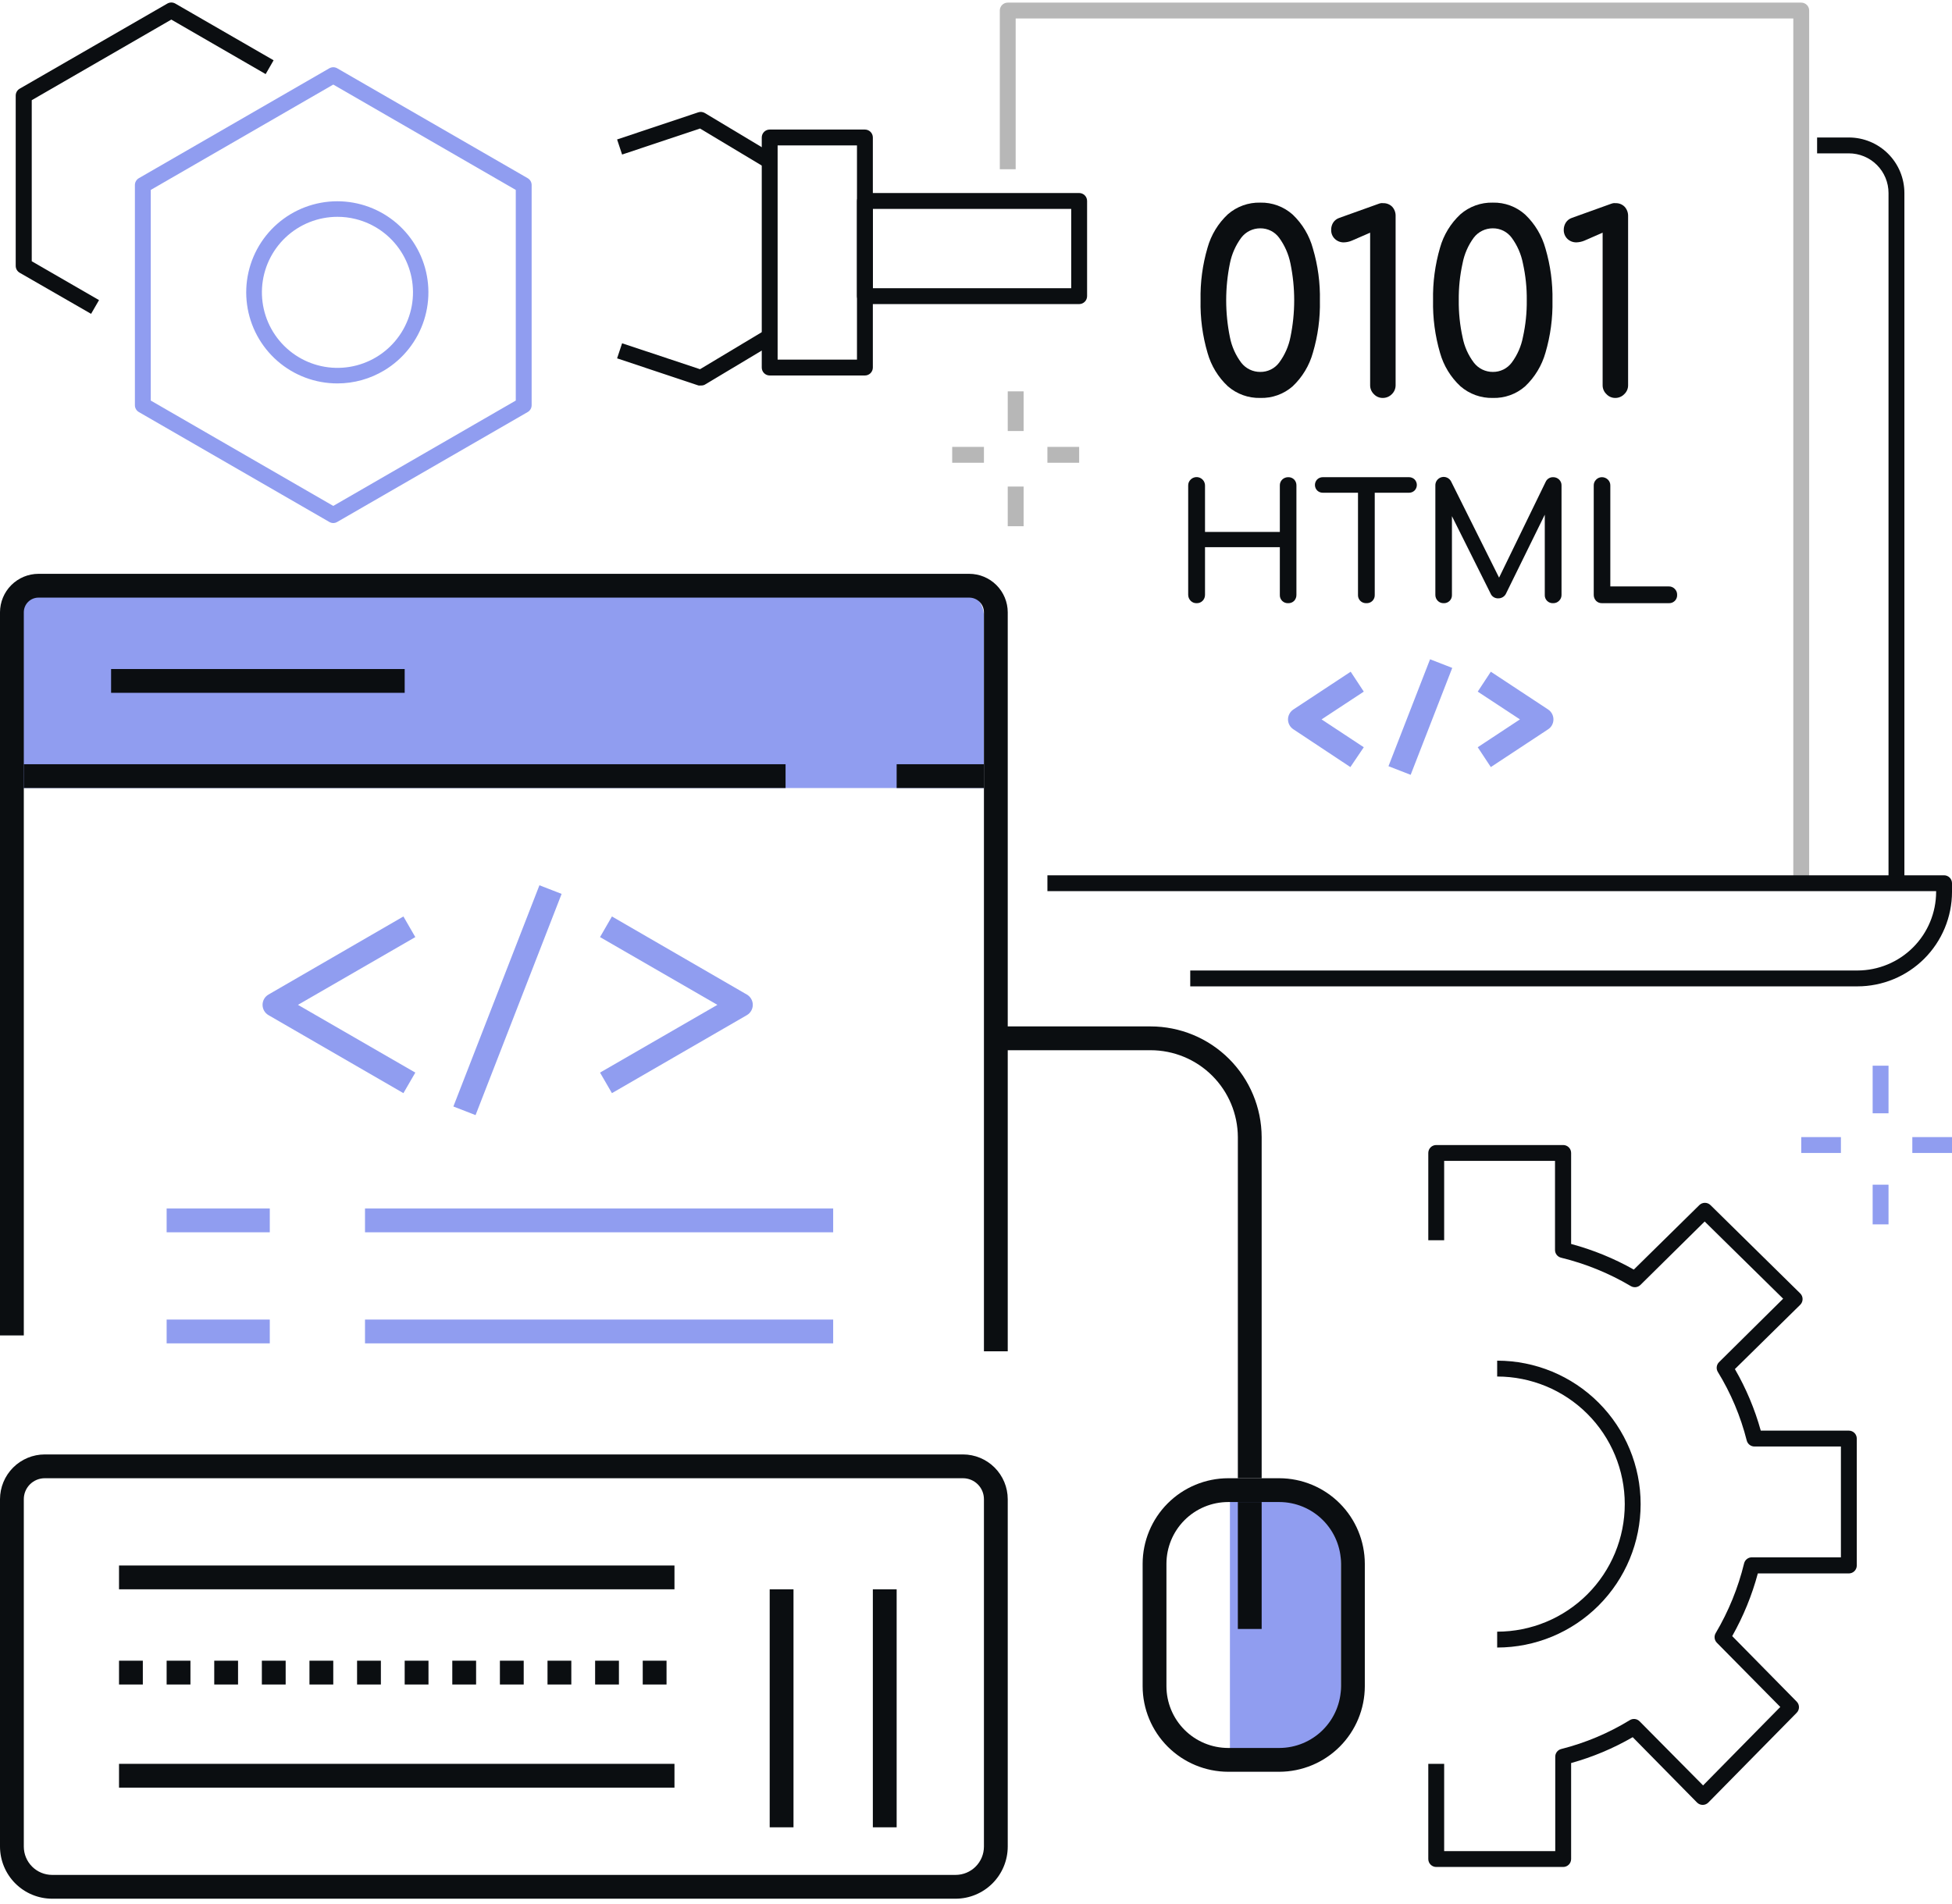
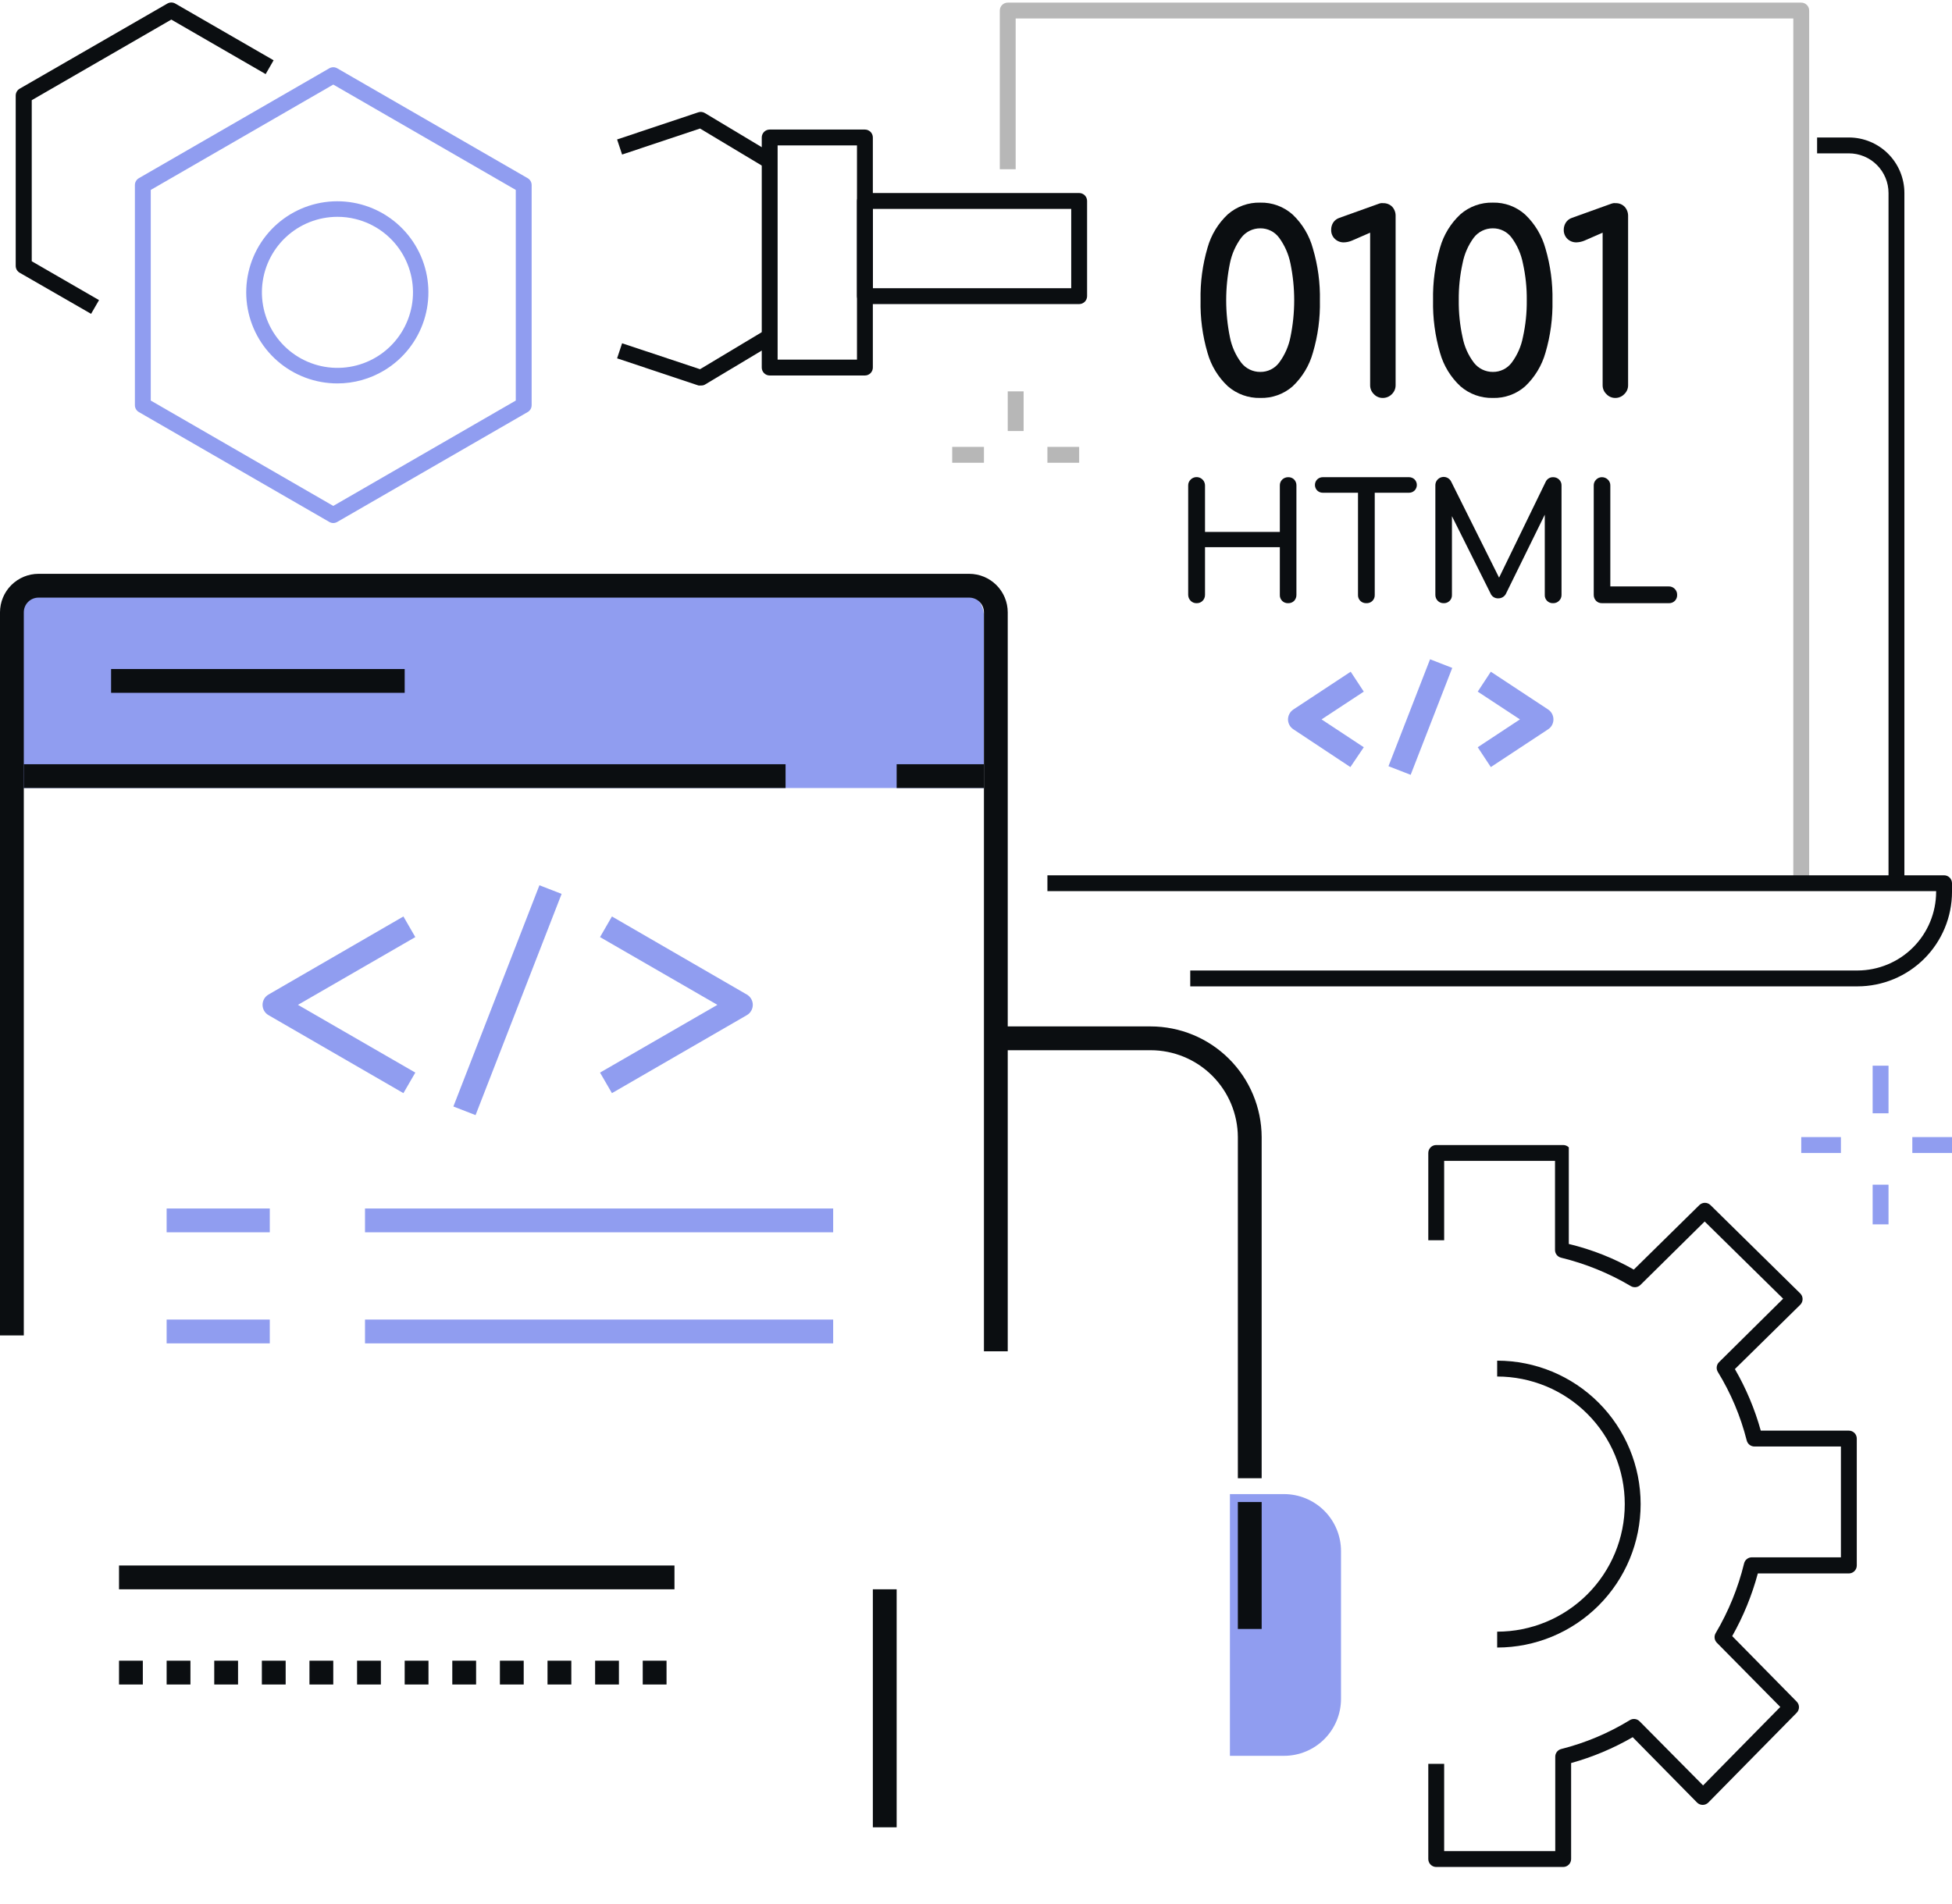
<svg xmlns="http://www.w3.org/2000/svg" width="246" height="240" viewBox="0 0 246 240" fill="none">
  <path d="M42.519 48.33C39.743 48.332 37.06 47.328 34.967 45.505C32.874 43.681 31.513 41.16 31.136 38.41C30.759 35.66 31.391 32.866 32.915 30.546C34.44 28.226 36.753 26.537 39.427 25.791C42.101 25.046 44.955 25.295 47.46 26.492C49.964 27.689 51.95 29.753 53.05 32.302C54.15 34.851 54.289 37.712 53.441 40.356C52.593 42.999 50.816 45.246 48.439 46.68C46.653 47.759 44.606 48.33 42.519 48.33V48.33ZM42.519 27.33C40.095 27.332 37.762 28.259 35.998 29.921C34.234 31.584 33.17 33.857 33.024 36.277C32.879 38.697 33.662 41.082 35.214 42.944C36.766 44.807 38.97 46.007 41.377 46.3C43.783 46.593 46.211 45.957 48.165 44.521C50.118 43.085 51.45 40.958 51.89 38.574C52.329 36.19 51.842 33.728 50.528 31.69C49.214 29.653 47.172 28.193 44.819 27.61C44.054 27.418 43.268 27.324 42.479 27.33H42.519Z" fill="#909DF0" />
  <path d="M42 65.93C41.824 65.928 41.651 65.879 41.5 65.79L17.5 51.94C17.347 51.852 17.221 51.725 17.133 51.572C17.045 51.419 16.999 51.246 17 51.07V23.33C16.999 23.153 17.045 22.98 17.133 22.827C17.221 22.674 17.347 22.548 17.5 22.46L41.5 8.61C41.652 8.522 41.825 8.476 42 8.476C42.175 8.476 42.348 8.522 42.5 8.61L66.5 22.46C66.653 22.548 66.779 22.674 66.867 22.827C66.955 22.98 67.001 23.153 67 23.33V51.07C67.001 51.246 66.955 51.419 66.867 51.572C66.779 51.725 66.653 51.852 66.5 51.94L42.5 65.79C42.349 65.879 42.176 65.928 42 65.93ZM19 50.49L42 63.77L65 50.49V23.94L42 10.66L19 23.94V50.49Z" fill="#909DF0" />
  <path d="M11.48 39.559L2.48 34.379C2.328 34.291 2.201 34.164 2.113 34.012C2.026 33.859 1.98 33.686 1.98 33.509V12.049C1.98 11.873 2.026 11.7 2.113 11.547C2.201 11.394 2.328 11.268 2.48 11.179L21.09 0.449C21.242 0.362 21.415 0.315 21.59 0.315C21.766 0.315 21.939 0.362 22.09 0.449L34.48 7.599L33.48 9.339L21.59 2.469L4 12.629V32.929L12.48 37.829L11.48 39.559Z" fill="#0B0E11" />
  <path d="M96.37 21.09L88.219 16.2L78.4 19.48L77.769 17.579L87.999 14.159C88.136 14.114 88.281 14.098 88.424 14.114C88.568 14.129 88.706 14.176 88.829 14.249L97.379 19.38L96.37 21.09Z" fill="#0B0E11" />
  <path d="M88.34 48.589C88.233 48.604 88.126 48.604 88.019 48.589L77.769 45.169L78.4 43.269L88.219 46.539L96.37 41.649L97.37 43.369L88.82 48.489C88.671 48.566 88.506 48.6 88.34 48.589V48.589Z" fill="#0B0E11" />
  <path d="M109 47.33H97C96.735 47.33 96.48 47.224 96.293 47.037C96.105 46.849 96 46.595 96 46.33V17.33C96 17.064 96.105 16.81 96.293 16.622C96.48 16.435 96.735 16.33 97 16.33H109C109.265 16.33 109.52 16.435 109.707 16.622C109.895 16.81 110 17.064 110 17.33V46.33C110 46.595 109.895 46.849 109.707 47.037C109.52 47.224 109.265 47.33 109 47.33ZM98 45.33H108V18.33H98V45.33Z" fill="#0B0E11" />
  <path d="M136 38.33H109C108.735 38.33 108.48 38.224 108.293 38.037C108.105 37.849 108 37.595 108 37.33V25.33C108 25.064 108.105 24.81 108.293 24.622C108.48 24.435 108.735 24.33 109 24.33H136C136.265 24.33 136.52 24.435 136.707 24.622C136.895 24.81 137 25.064 137 25.33V37.33C137 37.595 136.895 37.849 136.707 38.037C136.52 38.224 136.265 38.33 136 38.33ZM110 36.33H135V26.33H110V36.33Z" fill="#0B0E11" />
  <path d="M238 134.33H236V140.33H238V134.33Z" fill="#909DF0" />
  <path d="M238 149.33H236V154.33H238V149.33Z" fill="#909DF0" />
  <path d="M232 143.33H227V145.33H232V143.33Z" fill="#909DF0" />
  <path d="M246 143.33H241V145.33H246V143.33Z" fill="#909DF0" />
  <path d="M129 49.33H127V54.33H129V49.33Z" fill="#B7B7B7" />
-   <path d="M129 61.33H127V66.33H129V61.33Z" fill="#B7B7B7" />
  <path d="M124 56.33H120V58.33H124V56.33Z" fill="#B7B7B7" />
  <path d="M136 56.33H132V58.33H136V56.33Z" fill="#B7B7B7" />
  <path d="M228 111.33H226V2.33H128V21.33H126V1.33C126 1.064 126.105 0.81 126.293 0.622C126.48 0.435 126.735 0.33 127 0.33H227C227.265 0.33 227.52 0.435 227.707 0.622C227.895 0.81 228 1.064 228 1.33V111.33Z" fill="#B7B7B7" />
  <path d="M234.09 124.33H150V122.33H234.09C236.717 122.324 239.234 121.279 241.092 119.421C242.949 117.564 243.995 115.046 244 112.42V112.33H132V110.33H245C245.265 110.33 245.52 110.435 245.707 110.622C245.895 110.81 246 111.064 246 111.33V112.42C245.997 115.578 244.742 118.605 242.509 120.838C240.276 123.071 237.248 124.327 234.09 124.33V124.33Z" fill="#0B0E11" />
  <path d="M240 111.33H238V24.33C238 23.003 237.473 21.732 236.536 20.794C235.598 19.856 234.326 19.33 233 19.33H229V17.33H233C234.857 17.33 236.637 18.067 237.95 19.38C239.263 20.693 240 22.473 240 24.33V111.33Z" fill="#0B0E11" />
  <path d="M158.82 50.16C157.324 50.196 155.869 49.671 154.74 48.69C153.517 47.548 152.631 46.091 152.18 44.48C151.548 42.328 151.252 40.092 151.3 37.85C151.252 35.608 151.548 33.372 152.18 31.22C152.631 29.608 153.517 28.152 154.74 27.01C155.869 26.028 157.324 25.504 158.82 25.54C160.321 25.505 161.779 26.041 162.9 27.04C164.132 28.207 165.017 29.692 165.46 31.33C166.09 33.458 166.387 35.671 166.34 37.89C166.387 40.109 166.09 42.322 165.46 44.45C165.011 46.074 164.125 47.543 162.9 48.7C161.773 49.684 160.316 50.205 158.82 50.16V50.16ZM158.82 46.88C159.283 46.887 159.742 46.784 160.157 46.578C160.573 46.373 160.934 46.072 161.21 45.7C161.917 44.745 162.402 43.645 162.63 42.48C163.258 39.425 163.258 36.275 162.63 33.22C162.397 32.05 161.912 30.944 161.21 29.98C160.937 29.603 160.577 29.298 160.161 29.089C159.745 28.88 159.285 28.774 158.82 28.78C158.358 28.779 157.901 28.885 157.487 29.09C157.072 29.294 156.711 29.592 156.43 29.96C155.722 30.919 155.234 32.021 155 33.19C154.373 36.265 154.373 39.435 155 42.51C155.228 43.674 155.717 44.772 156.43 45.72C156.713 46.084 157.075 46.378 157.49 46.579C157.904 46.78 158.359 46.883 158.82 46.88V46.88Z" fill="#0B0E11" />
  <path d="M174.241 50.16C174.034 50.16 173.83 50.117 173.641 50.034C173.451 49.952 173.281 49.831 173.141 49.68C172.99 49.533 172.87 49.357 172.789 49.163C172.709 48.969 172.668 48.76 172.671 48.55V29.33L170.371 30.33C170.054 30.465 169.715 30.54 169.371 30.55C169.159 30.557 168.949 30.522 168.751 30.446C168.554 30.371 168.373 30.256 168.221 30.11C168.068 29.962 167.949 29.785 167.869 29.588C167.79 29.392 167.753 29.181 167.761 28.97C167.755 28.649 167.842 28.333 168.011 28.06C168.198 27.775 168.477 27.564 168.801 27.46L173.711 25.7C173.811 25.66 173.915 25.63 174.021 25.61C174.117 25.596 174.215 25.596 174.311 25.61C174.524 25.602 174.736 25.639 174.934 25.718C175.132 25.797 175.312 25.917 175.461 26.07C175.749 26.393 175.899 26.817 175.881 27.25V48.55C175.883 48.76 175.843 48.969 175.762 49.163C175.681 49.357 175.562 49.533 175.411 49.68C175.259 49.836 175.077 49.959 174.876 50.042C174.675 50.124 174.458 50.164 174.241 50.16V50.16Z" fill="#0B0E11" />
  <path d="M188.13 50.16C186.634 50.196 185.179 49.671 184.05 48.69C182.823 47.549 181.934 46.092 181.48 44.48C180.853 42.327 180.556 40.092 180.6 37.85C180.556 35.608 180.853 33.373 181.48 31.22C181.934 29.607 182.823 28.151 184.05 27.01C185.179 26.028 186.634 25.504 188.13 25.54C189.628 25.505 191.083 26.041 192.2 27.04C193.431 28.209 194.32 29.693 194.77 31.33C195.395 33.459 195.692 35.671 195.65 37.89C195.692 40.108 195.395 42.321 194.77 44.45C194.313 46.073 193.425 47.541 192.2 48.7C191.077 49.684 189.622 50.206 188.13 50.16V50.16ZM188.13 46.88C188.593 46.886 189.051 46.782 189.467 46.577C189.882 46.372 190.243 46.072 190.52 45.7C191.226 44.746 191.708 43.646 191.93 42.48C192.266 40.96 192.427 39.406 192.41 37.85C192.427 36.293 192.266 34.74 191.93 33.22C191.704 32.049 191.223 30.943 190.52 29.98C190.246 29.604 189.886 29.299 189.47 29.09C189.055 28.881 188.595 28.775 188.13 28.78C187.666 28.777 187.208 28.883 186.791 29.088C186.375 29.292 186.011 29.591 185.73 29.96C185.026 30.918 184.544 32.022 184.32 33.19C183.983 34.72 183.822 36.283 183.84 37.85C183.822 39.416 183.983 40.98 184.32 42.51C184.543 43.676 185.032 44.774 185.75 45.72C186.031 46.082 186.392 46.376 186.805 46.577C187.218 46.778 187.671 46.881 188.13 46.88V46.88Z" fill="#0B0E11" />
  <path d="M203.551 50.16C203.344 50.16 203.14 50.118 202.95 50.035C202.761 49.953 202.591 49.831 202.451 49.679C202.297 49.535 202.174 49.36 202.092 49.165C202.009 48.971 201.968 48.761 201.971 48.55V29.329L199.681 30.329C199.364 30.463 199.025 30.537 198.681 30.549C198.47 30.556 198.259 30.52 198.062 30.445C197.864 30.369 197.684 30.255 197.531 30.11C197.38 29.961 197.262 29.783 197.183 29.587C197.104 29.391 197.066 29.181 197.071 28.97C197.069 28.648 197.159 28.332 197.331 28.059C197.514 27.775 197.789 27.563 198.111 27.459L203.001 25.7C203.105 25.66 203.212 25.63 203.321 25.61C203.414 25.596 203.508 25.596 203.601 25.61C203.814 25.601 204.027 25.637 204.225 25.716C204.423 25.795 204.602 25.916 204.751 26.07C205.041 26.392 205.195 26.815 205.181 27.25V48.55C205.184 48.761 205.143 48.971 205.06 49.165C204.977 49.36 204.855 49.535 204.701 49.679C204.553 49.835 204.374 49.958 204.176 50.04C203.978 50.123 203.765 50.163 203.551 50.16V50.16Z" fill="#0B0E11" />
  <path d="M150.801 76.03C150.662 76.035 150.523 76.01 150.394 75.959C150.265 75.907 150.148 75.829 150.051 75.73C149.952 75.63 149.873 75.511 149.82 75.381C149.767 75.25 149.74 75.111 149.741 74.97V61.21C149.736 61.068 149.761 60.927 149.814 60.796C149.868 60.665 149.948 60.547 150.051 60.45C150.2 60.301 150.39 60.199 150.596 60.159C150.803 60.118 151.017 60.14 151.211 60.221C151.406 60.303 151.571 60.441 151.687 60.617C151.802 60.792 151.863 60.999 151.861 61.21V67.05H161.291V61.21C161.285 61.069 161.308 60.929 161.36 60.798C161.411 60.667 161.49 60.548 161.591 60.45C161.691 60.352 161.81 60.275 161.941 60.224C162.071 60.172 162.211 60.147 162.351 60.15C162.49 60.145 162.628 60.169 162.758 60.221C162.887 60.272 163.004 60.35 163.101 60.45C163.196 60.551 163.269 60.671 163.317 60.802C163.365 60.932 163.387 61.071 163.381 61.21V74.97C163.39 75.25 163.289 75.522 163.101 75.73C163.004 75.829 162.887 75.907 162.758 75.959C162.628 76.01 162.49 76.035 162.351 76.03C162.209 76.038 162.068 76.017 161.935 75.967C161.802 75.917 161.682 75.839 161.582 75.739C161.482 75.638 161.404 75.518 161.354 75.385C161.303 75.253 161.282 75.111 161.291 74.97V68.97H151.861V74.97C151.864 75.11 151.839 75.249 151.787 75.38C151.736 75.51 151.659 75.629 151.561 75.73C151.462 75.83 151.344 75.909 151.213 75.961C151.082 76.013 150.942 76.036 150.801 76.03Z" fill="#0B0E11" />
  <path d="M166.701 62.109C166.44 62.111 166.189 62.011 166.001 61.829C165.817 61.642 165.715 61.391 165.715 61.129C165.715 60.868 165.817 60.616 166.001 60.429C166.189 60.248 166.44 60.148 166.701 60.149H177.571C177.832 60.148 178.083 60.248 178.271 60.429C178.454 60.616 178.557 60.868 178.557 61.129C178.557 61.391 178.454 61.642 178.271 61.829C178.083 62.011 177.832 62.111 177.571 62.109H166.701ZM172.141 76.029C172.004 76.03 171.869 76.002 171.744 75.948C171.618 75.894 171.505 75.815 171.411 75.716C171.318 75.616 171.245 75.499 171.199 75.371C171.152 75.242 171.132 75.106 171.141 74.969V60.149H173.251V74.969C173.259 75.111 173.238 75.253 173.188 75.385C173.138 75.518 173.06 75.638 172.96 75.739C172.859 75.839 172.739 75.916 172.606 75.967C172.474 76.017 172.332 76.038 172.191 76.029H172.141Z" fill="#0B0E11" />
  <path d="M181.94 76.03C181.801 76.034 181.662 76.01 181.533 75.959C181.404 75.907 181.287 75.829 181.19 75.73C181.092 75.629 181.015 75.51 180.963 75.38C180.912 75.249 180.887 75.11 180.89 74.97V61.21C180.879 60.967 180.953 60.728 181.099 60.534C181.245 60.34 181.453 60.203 181.689 60.145C181.925 60.087 182.173 60.113 182.392 60.218C182.611 60.322 182.787 60.5 182.89 60.72L189.25 73.47H188.6L194.8 60.72C194.883 60.543 195.017 60.395 195.184 60.294C195.351 60.193 195.544 60.142 195.74 60.15C195.878 60.148 196.016 60.173 196.145 60.225C196.273 60.276 196.391 60.352 196.49 60.45C196.59 60.548 196.669 60.667 196.721 60.797C196.773 60.928 196.796 61.069 196.79 61.21V74.97C196.795 75.111 196.77 75.252 196.716 75.383C196.663 75.514 196.582 75.632 196.48 75.73C196.383 75.828 196.268 75.905 196.141 75.957C196.014 76.008 195.877 76.033 195.74 76.03C195.598 76.038 195.456 76.017 195.324 75.967C195.191 75.917 195.071 75.839 194.971 75.739C194.87 75.638 194.793 75.518 194.742 75.385C194.692 75.253 194.671 75.111 194.68 74.97V64.14L195.09 64.04L189.76 74.89C189.666 75.051 189.532 75.185 189.371 75.278C189.209 75.371 189.026 75.42 188.84 75.42C188.628 75.434 188.416 75.381 188.237 75.268C188.057 75.155 187.918 74.987 187.84 74.79L182.57 64.24L182.98 64.14V74.97C182.988 75.111 182.967 75.253 182.917 75.385C182.867 75.518 182.789 75.638 182.689 75.739C182.588 75.839 182.468 75.917 182.335 75.967C182.203 76.017 182.061 76.038 181.92 76.03H181.94Z" fill="#0B0E11" />
  <path d="M201.88 76.029C201.743 76.033 201.606 76.008 201.479 75.957C201.352 75.905 201.236 75.828 201.14 75.729C200.949 75.523 200.845 75.251 200.85 74.969V61.209C200.845 61.07 200.869 60.932 200.921 60.803C200.973 60.674 201.051 60.557 201.15 60.459C201.244 60.361 201.358 60.282 201.483 60.229C201.609 60.176 201.744 60.149 201.88 60.149C202.021 60.148 202.161 60.175 202.291 60.229C202.422 60.282 202.54 60.36 202.64 60.459C202.74 60.557 202.818 60.674 202.869 60.803C202.921 60.932 202.945 61.07 202.94 61.209V73.919H210.3C210.439 73.915 210.578 73.939 210.707 73.99C210.836 74.042 210.953 74.12 211.05 74.219C211.151 74.316 211.231 74.432 211.285 74.562C211.338 74.691 211.364 74.83 211.36 74.969C211.369 75.111 211.348 75.253 211.297 75.385C211.247 75.518 211.17 75.638 211.069 75.739C210.969 75.839 210.849 75.916 210.716 75.967C210.583 76.017 210.442 76.038 210.3 76.029H201.88Z" fill="#0B0E11" />
  <path d="M170.18 96.689L163 91.929C162.792 91.794 162.62 91.609 162.501 91.391C162.383 91.172 162.32 90.928 162.32 90.679C162.322 90.431 162.385 90.187 162.504 89.969C162.622 89.751 162.793 89.566 163 89.429L170.22 84.669L171.87 87.179L166.55 90.679L171.87 94.189L170.18 96.689Z" fill="#909DF0" />
  <path d="M187.88 96.689L186.23 94.189L191.55 90.679L186.23 87.179L187.88 84.669L195.1 89.429C195.307 89.566 195.476 89.752 195.593 89.97C195.709 90.188 195.771 90.432 195.771 90.679C195.772 90.927 195.712 91.171 195.595 91.39C195.478 91.608 195.308 91.794 195.1 91.929L187.88 96.689Z" fill="#909DF0" />
  <path d="M180.223 83.102L174.982 96.579L177.778 97.666L183.019 84.189L180.223 83.102Z" fill="#909DF0" />
  <path d="M188.68 207.67V205.67C192.944 205.67 197.034 203.976 200.05 200.96C203.066 197.944 204.76 193.854 204.76 189.59C204.76 185.325 203.066 181.235 200.05 178.219C197.034 175.204 192.944 173.51 188.68 173.51V171.51C193.475 171.51 198.074 173.415 201.464 176.805C204.855 180.196 206.76 184.795 206.76 189.59C206.76 194.385 204.855 198.984 201.464 202.374C198.074 205.765 193.475 207.67 188.68 207.67Z" fill="#0B0E11" />
-   <path d="M197 235.33H181C180.735 235.33 180.48 235.224 180.293 235.037C180.105 234.849 180 234.595 180 234.33V222.33H182V233.33H196V221.46C195.993 221.231 196.065 221.007 196.203 220.825C196.342 220.643 196.538 220.514 196.76 220.46C199.807 219.69 202.72 218.462 205.4 216.82C205.592 216.703 205.818 216.654 206.041 216.681C206.264 216.708 206.472 216.81 206.63 216.97L214.63 225.05L224.36 215.16L216.36 207.06C216.207 206.901 216.11 206.697 216.085 206.478C216.059 206.26 216.107 206.039 216.22 205.85C217.84 203.112 219.047 200.15 219.8 197.06C219.855 196.838 219.984 196.641 220.166 196.503C220.348 196.365 220.572 196.293 220.8 196.3H232V182.33H221.13C220.902 182.336 220.678 182.264 220.496 182.126C220.314 181.988 220.185 181.791 220.13 181.57C219.36 178.522 218.133 175.609 216.49 172.93C216.373 172.738 216.324 172.512 216.352 172.289C216.379 172.065 216.48 171.858 216.64 171.7L224.72 163.7L214.83 153.97L206.73 161.97C206.572 162.123 206.368 162.22 206.149 162.245C205.93 162.27 205.709 162.223 205.52 162.11C202.783 160.489 199.821 159.283 196.73 158.53C196.508 158.475 196.312 158.346 196.173 158.164C196.035 157.982 195.963 157.758 195.97 157.53V146.33H182V156.33H180V145.33C180 145.064 180.105 144.81 180.293 144.622C180.48 144.435 180.735 144.33 181 144.33H197C197.265 144.33 197.52 144.435 197.707 144.622C197.895 144.81 198 145.064 198 145.33V156.8C200.759 157.54 203.413 158.625 205.9 160.03L214.16 151.9C214.347 151.716 214.598 151.614 214.86 151.614C215.122 151.614 215.373 151.716 215.56 151.9L226.88 163.04C226.973 163.133 227.046 163.244 227.096 163.366C227.146 163.488 227.171 163.618 227.17 163.75C227.171 163.881 227.146 164.012 227.096 164.133C227.046 164.255 226.973 164.366 226.88 164.46L218.64 172.57C220.051 175.008 221.146 177.615 221.9 180.33H233C233.265 180.33 233.52 180.435 233.707 180.622C233.895 180.81 234 181.064 234 181.33V197.33C234 197.595 233.895 197.849 233.707 198.037C233.52 198.224 233.265 198.33 233 198.33H221.53C220.789 201.088 219.704 203.742 218.3 206.23L226.43 214.49C226.613 214.677 226.716 214.928 226.716 215.19C226.716 215.451 226.613 215.703 226.43 215.89L215.29 227.21C215.197 227.303 215.086 227.378 214.965 227.428C214.843 227.479 214.712 227.505 214.58 227.505C214.448 227.505 214.317 227.479 214.195 227.428C214.074 227.378 213.963 227.303 213.87 227.21L205.76 218.97C203.322 220.381 200.714 221.476 198 222.23V234.33C198 234.595 197.895 234.849 197.707 235.037C197.52 235.224 197.265 235.33 197 235.33Z" fill="#0B0E11" />
+   <path d="M197 235.33H181C180.735 235.33 180.48 235.224 180.293 235.037C180.105 234.849 180 234.595 180 234.33V222.33H182V233.33H196V221.46C195.993 221.231 196.065 221.007 196.203 220.825C196.342 220.643 196.538 220.514 196.76 220.46C199.807 219.69 202.72 218.462 205.4 216.82C205.592 216.703 205.818 216.654 206.041 216.681C206.264 216.708 206.472 216.81 206.63 216.97L214.63 225.05L224.36 215.16L216.36 207.06C216.207 206.901 216.11 206.697 216.085 206.478C216.059 206.26 216.107 206.039 216.22 205.85C217.84 203.112 219.047 200.15 219.8 197.06C219.855 196.838 219.984 196.641 220.166 196.503C220.348 196.365 220.572 196.293 220.8 196.3H232V182.33H221.13C220.902 182.336 220.678 182.264 220.496 182.126C220.314 181.988 220.185 181.791 220.13 181.57C219.36 178.522 218.133 175.609 216.49 172.93C216.373 172.738 216.324 172.512 216.352 172.289C216.379 172.065 216.48 171.858 216.64 171.7L224.72 163.7L214.83 153.97L206.73 161.97C206.572 162.123 206.368 162.22 206.149 162.245C205.93 162.27 205.709 162.223 205.52 162.11C202.783 160.489 199.821 159.283 196.73 158.53C196.508 158.475 196.312 158.346 196.173 158.164C196.035 157.982 195.963 157.758 195.97 157.53V146.33H182V156.33H180V145.33C180 145.064 180.105 144.81 180.293 144.622C180.48 144.435 180.735 144.33 181 144.33H197C197.265 144.33 197.52 144.435 197.707 144.622V156.8C200.759 157.54 203.413 158.625 205.9 160.03L214.16 151.9C214.347 151.716 214.598 151.614 214.86 151.614C215.122 151.614 215.373 151.716 215.56 151.9L226.88 163.04C226.973 163.133 227.046 163.244 227.096 163.366C227.146 163.488 227.171 163.618 227.17 163.75C227.171 163.881 227.146 164.012 227.096 164.133C227.046 164.255 226.973 164.366 226.88 164.46L218.64 172.57C220.051 175.008 221.146 177.615 221.9 180.33H233C233.265 180.33 233.52 180.435 233.707 180.622C233.895 180.81 234 181.064 234 181.33V197.33C234 197.595 233.895 197.849 233.707 198.037C233.52 198.224 233.265 198.33 233 198.33H221.53C220.789 201.088 219.704 203.742 218.3 206.23L226.43 214.49C226.613 214.677 226.716 214.928 226.716 215.19C226.716 215.451 226.613 215.703 226.43 215.89L215.29 227.21C215.197 227.303 215.086 227.378 214.965 227.428C214.843 227.479 214.712 227.505 214.58 227.505C214.448 227.505 214.317 227.479 214.195 227.428C214.074 227.378 213.963 227.303 213.87 227.21L205.76 218.97C203.322 220.381 200.714 221.476 198 222.23V234.33C198 234.595 197.895 234.849 197.707 235.037C197.52 235.224 197.265 235.33 197 235.33Z" fill="#0B0E11" />
  <path d="M3.37 74.33H120.63C121.524 74.33 122.381 74.685 123.013 75.317C123.645 75.949 124 76.806 124 77.7V99.33H0V77.7C0 76.806 0.355 75.949 0.987 75.317C1.619 74.685 2.476 74.33 3.37 74.33Z" fill="#909DF0" />
  <path d="M127 170.33H124V77.18C124 76.689 123.805 76.218 123.458 75.871C123.111 75.525 122.641 75.33 122.15 75.33H4.85C4.359 75.33 3.889 75.525 3.542 75.871C3.195 76.218 3 76.689 3 77.18V168.33H0V77.18C0.003 75.894 0.514 74.662 1.423 73.753C2.332 72.844 3.564 72.332 4.85 72.33H122.15C123.436 72.332 124.668 72.844 125.577 73.753C126.486 74.662 126.997 75.894 127 77.18V170.33Z" fill="#0B0E11" />
  <path d="M124 96.33H113V99.33H124V96.33Z" fill="#0B0E11" />
  <path d="M99 96.33H3V99.33H99V96.33Z" fill="#0B0E11" />
  <path d="M105 152.33H46V155.33H105V152.33Z" fill="#909DF0" />
  <path d="M34 152.33H21V155.33H34V152.33Z" fill="#909DF0" />
  <path d="M105 166.33H46V169.33H105V166.33Z" fill="#909DF0" />
  <path d="M34 166.33H21V169.33H34V166.33Z" fill="#909DF0" />
  <path d="M51 84.33H14V87.33H51V84.33Z" fill="#0B0E11" />
-   <path d="M120.43 239.33H6.57C4.828 239.327 3.159 238.634 1.927 237.402C0.696 236.171 0.003 234.501 0 232.76V188.97C0.003 187.475 0.598 186.042 1.655 184.984C2.712 183.927 4.145 183.332 5.64 183.33H121.36C122.855 183.332 124.288 183.927 125.345 184.984C126.402 186.042 126.997 187.475 127 188.97V232.76C126.997 234.501 126.304 236.171 125.073 237.402C123.841 238.634 122.172 239.327 120.43 239.33ZM5.64 186.33C4.94 186.33 4.268 186.608 3.773 187.103C3.278 187.598 3 188.269 3 188.97V232.76C3 233.706 3.376 234.614 4.046 235.284C4.715 235.953 5.623 236.33 6.57 236.33H120.43C121.377 236.33 122.285 235.953 122.954 235.284C123.624 234.614 124 233.706 124 232.76V188.97C124 188.269 123.722 187.598 123.227 187.103C122.732 186.608 122.06 186.33 121.36 186.33H5.64Z" fill="#0B0E11" />
  <path d="M85 197.33H15V200.33H85V197.33Z" fill="#0B0E11" />
  <path d="M84 212.33H81V209.33H84V212.33ZM78 212.33H75V209.33H78V212.33ZM72 212.33H69V209.33H72V212.33ZM66 212.33H63V209.33H66V212.33ZM60 212.33H57V209.33H60V212.33ZM54 212.33H51V209.33H54V212.33ZM48 212.33H45V209.33H48V212.33ZM42 212.33H39V209.33H42V212.33ZM36 212.33H33V209.33H36V212.33ZM30 212.33H27V209.33H30V212.33ZM24 212.33H21V209.33H24V212.33ZM18 212.33H15V209.33H18V212.33Z" fill="#0B0E11" />
-   <path d="M85 222.33H15V225.33H85V222.33Z" fill="#0B0E11" />
-   <path d="M100 200.33H97V230.33H100V200.33Z" fill="#0B0E11" />
  <path d="M113 200.33H110V230.33H113V200.33Z" fill="#0B0E11" />
  <path d="M155 188.33H161.82C163.724 188.33 165.551 189.086 166.897 190.433C168.244 191.779 169 193.605 169 195.51V214.14C169 216.044 168.244 217.87 166.897 219.217C165.551 220.563 163.724 221.32 161.82 221.32H155V188.33Z" fill="#909DF0" />
-   <path d="M161.22 223.33H154.78C151.923 223.324 149.184 222.187 147.163 220.166C145.143 218.146 144.005 215.407 144 212.55V197.11C144.005 194.252 145.143 191.513 147.163 189.493C149.184 187.472 151.923 186.335 154.78 186.33H161.22C164.077 186.335 166.816 187.472 168.837 189.493C170.857 191.513 171.995 194.252 172 197.11V212.55C171.995 215.407 170.857 218.146 168.837 220.166C166.816 222.187 164.077 223.324 161.22 223.33V223.33ZM154.78 189.33C152.717 189.332 150.74 190.153 149.282 191.611C147.823 193.07 147.003 195.047 147 197.11V212.55C147.003 214.612 147.823 216.589 149.282 218.048C150.74 219.506 152.717 220.327 154.78 220.33H161.22C163.283 220.327 165.26 219.506 166.718 218.048C168.177 216.589 168.997 214.612 169 212.55V197.11C168.997 195.047 168.177 193.07 166.718 191.611C165.26 190.153 163.283 189.332 161.22 189.33H154.78Z" fill="#0B0E11" />
  <path d="M159 189.33H156V205.33H159V189.33Z" fill="#0B0E11" />
  <path d="M159 186.329H156V143.329C155.987 140.421 154.822 137.636 152.761 135.584C150.699 133.531 147.909 132.379 145 132.379H125V129.379H145C148.704 129.379 152.258 130.847 154.882 133.462C157.506 136.077 158.987 139.625 159 143.329V186.329Z" fill="#0B0E11" />
  <path d="M50.84 137.79L33.84 127.96C33.611 127.828 33.421 127.639 33.289 127.41C33.157 127.182 33.088 126.923 33.088 126.66C33.088 126.396 33.157 126.137 33.289 125.909C33.421 125.68 33.611 125.491 33.84 125.36L50.84 115.52L52.34 118.12L37.55 126.66L52.34 135.2L50.84 137.79Z" fill="#909DF0" />
  <path d="M77.119 137.79L75.619 135.2L90.409 126.66L75.619 118.12L77.119 115.52L94.119 125.36C94.348 125.491 94.537 125.68 94.669 125.909C94.801 126.137 94.871 126.396 94.871 126.66C94.871 126.923 94.801 127.182 94.669 127.41C94.537 127.639 94.348 127.828 94.119 127.96L77.119 137.79Z" fill="#909DF0" />
  <path d="M67.981 111.587L57.137 139.472L59.933 140.559L70.777 112.674L67.981 111.587Z" fill="#909DF0" />
</svg>